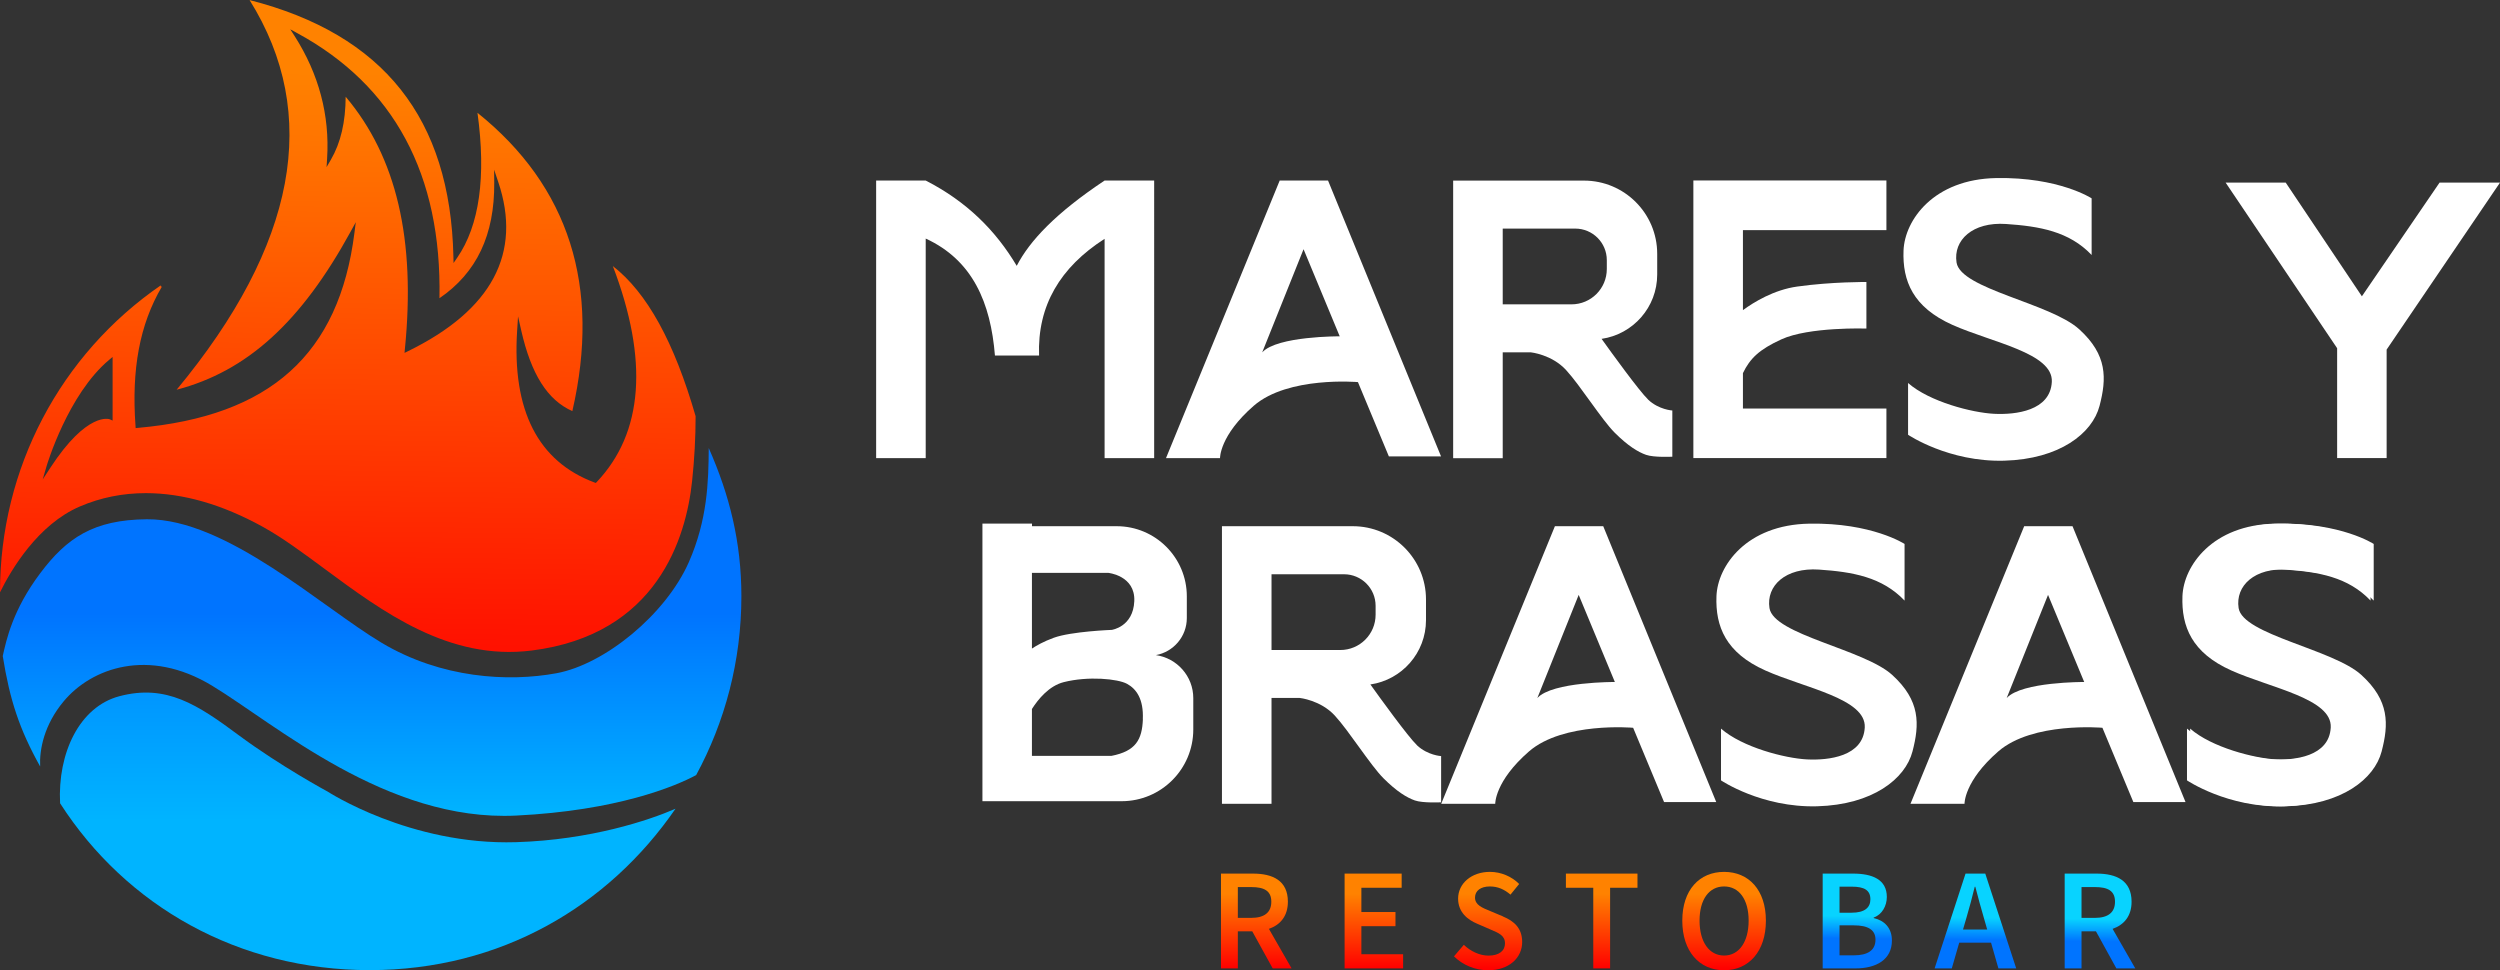
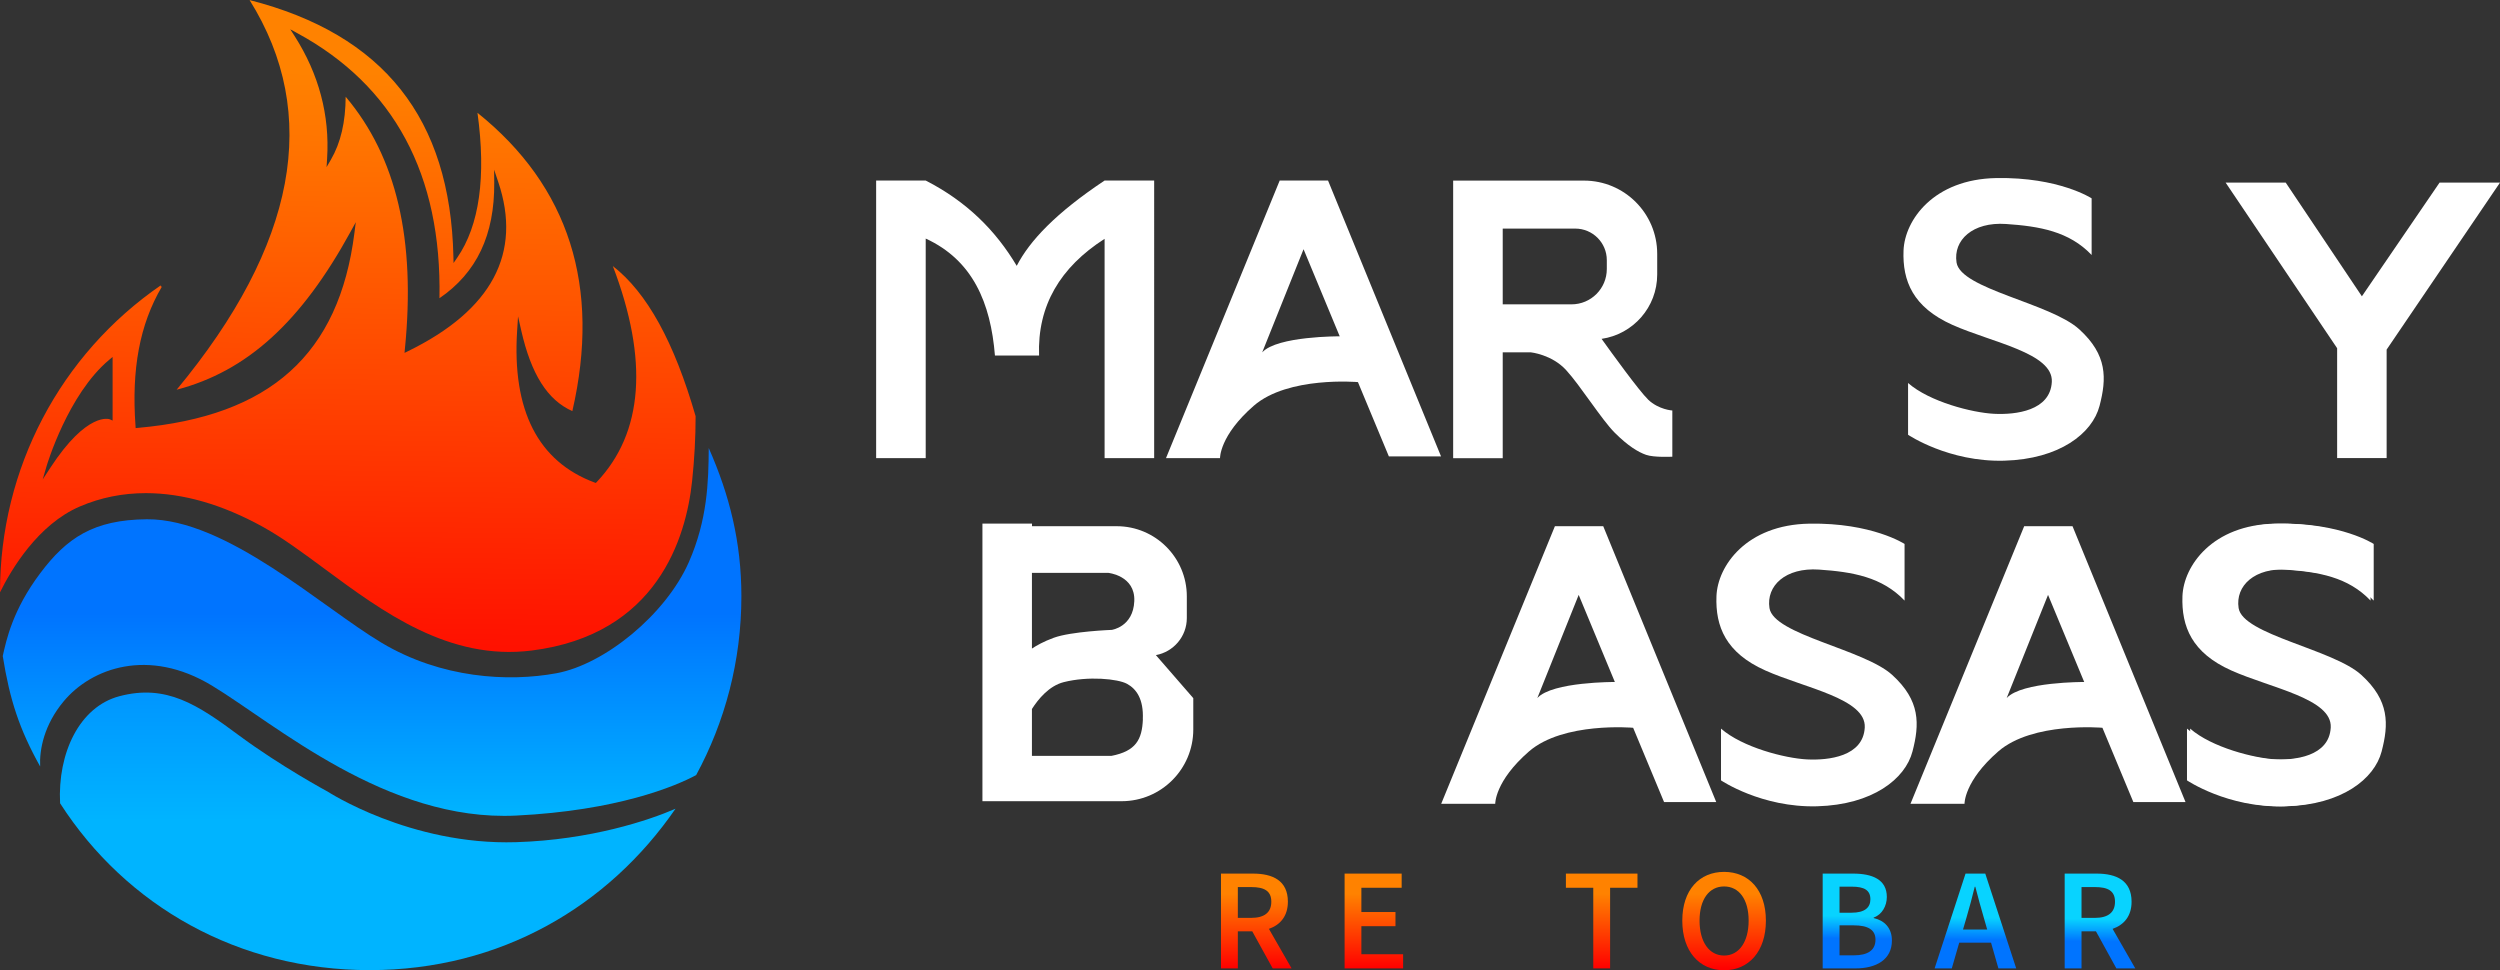
<svg xmlns="http://www.w3.org/2000/svg" xmlns:xlink="http://www.w3.org/1999/xlink" id="Capa_2" data-name="Capa 2" viewBox="0 0 363.64 141.12">
  <rect x="0" y="0" width="363.64" height="141.12" fill="#333333" stroke="none" />
  <defs>
    <style> .cls-1 { fill: url(#Degradado_sin_nombre_8); } .cls-1, .cls-2, .cls-3, .cls-4, .cls-5, .cls-6, .cls-7, .cls-8, .cls-9, .cls-10, .cls-11, .cls-12 { stroke-width: 0px; } .cls-2 { fill: url(#Degradado_sin_nombre_3); } .cls-3 { fill: url(#Degradado_sin_nombre_2-2); } .cls-4 { fill: url(#Degradado_sin_nombre_2-3); } .cls-5 { fill: url(#Degradado_sin_nombre_3-2); } .cls-6 { fill: url(#Degradado_sin_nombre_3-5); } .cls-7 { fill: url(#Degradado_sin_nombre_7); } .cls-8 { fill: url(#Degradado_sin_nombre_3-6); } .cls-9 { fill: #fff; } .cls-10 { fill: url(#Degradado_sin_nombre_2); } .cls-11 { fill: url(#Degradado_sin_nombre_3-4); } .cls-12 { fill: url(#Degradado_sin_nombre_3-3); } </style>
    <linearGradient id="Degradado_sin_nombre_7" data-name="Degradado sin nombre 7" x1="53.49" y1="145.33" x2="53.49" y2="83.76" gradientUnits="userSpaceOnUse">
      <stop offset=".42" stop-color="#00b4ff" />
      <stop offset="1" stop-color="#007aff" />
    </linearGradient>
    <linearGradient id="Degradado_sin_nombre_8" data-name="Degradado sin nombre 8" x1="54.11" y1="118.69" x2="54.11" y2="65.17" gradientUnits="userSpaceOnUse">
      <stop offset="0" stop-color="#00b4ff" />
      <stop offset=".55" stop-color="#0074ff" />
    </linearGradient>
    <linearGradient id="Degradado_sin_nombre_3" data-name="Degradado sin nombre 3" x1="51.27" y1="10.55" x2="50.23" y2="106.43" gradientUnits="userSpaceOnUse">
      <stop offset="0" stop-color="#ff8200" />
      <stop offset="1" stop-color="red" />
    </linearGradient>
    <linearGradient id="Degradado_sin_nombre_3-2" data-name="Degradado sin nombre 3" x1="182.74" y1="130.01" x2="182.74" y2="140.93" xlink:href="#Degradado_sin_nombre_3" />
    <linearGradient id="Degradado_sin_nombre_3-3" data-name="Degradado sin nombre 3" x1="199.83" y1="130.01" x2="199.83" y2="140.93" xlink:href="#Degradado_sin_nombre_3" />
    <linearGradient id="Degradado_sin_nombre_3-4" data-name="Degradado sin nombre 3" x1="216.43" y1="130.01" x2="216.43" y2="140.93" xlink:href="#Degradado_sin_nombre_3" />
    <linearGradient id="Degradado_sin_nombre_3-5" data-name="Degradado sin nombre 3" x1="232.98" y1="130.01" x2="232.98" y2="140.93" xlink:href="#Degradado_sin_nombre_3" />
    <linearGradient id="Degradado_sin_nombre_3-6" data-name="Degradado sin nombre 3" x1="250.78" y1="130.01" x2="250.78" y2="140.93" xlink:href="#Degradado_sin_nombre_3" />
    <linearGradient id="Degradado_sin_nombre_2" data-name="Degradado sin nombre 2" x1="270.16" y1="131.66" x2="270.05" y2="140.5" gradientUnits="userSpaceOnUse">
      <stop offset=".18" stop-color="#08d3ff" />
      <stop offset=".55" stop-color="#0074ff" />
    </linearGradient>
    <linearGradient id="Degradado_sin_nombre_2-2" data-name="Degradado sin nombre 2" x1="287.44" y1="131.87" x2="287.33" y2="140.71" xlink:href="#Degradado_sin_nombre_2" />
    <linearGradient id="Degradado_sin_nombre_2-3" data-name="Degradado sin nombre 2" x1="305.48" y1="132.09" x2="305.37" y2="140.94" xlink:href="#Degradado_sin_nombre_2" />
  </defs>
  <g id="Capa_1-2" data-name="Capa 1">
    <g>
      <g>
        <path class="cls-7" d="M47.65,115.14s-6.89-3.72-12.9-8.18c-6.01-4.46-10.56-7.5-17.39-5.69-5.8,1.54-8.99,8.25-8.62,15.57,9.63,14.98,25.97,24.27,45.03,24.27s34.73-9.3,44.49-23.48c-3.81,1.67-12.36,4.54-23.19,4.87-15.41.48-27.43-7.37-27.43-7.37Z" />
        <path class="cls-1" d="M103.09,65.17c-.03,4.94-.19,10.44-2.9,16.61-3.36,7.62-12.26,14.87-19.27,16.15-7.01,1.29-16.73.74-25.39-4.42-8.66-5.15-22.59-18.07-34.16-17.98-7.77.06-11.67,2.72-15.52,7.85-4.04,5.38-4.93,9.75-5.45,12.04,1.02,6.38,2.41,10.64,5.44,16.07-.12-2.47.57-6.07,3.44-9.5,4.01-4.8,12.31-7.85,21.54-2.27,9.23,5.58,25.44,19.84,44.26,18.91,14.67-.72,23.15-4.25,26.18-5.89,4.19-7.73,6.58-16.6,6.58-26.02,0-7.89-1.75-14.78-4.75-21.55Z" />
        <path class="cls-2" d="M0,86.12v.04c1.61-3.27,5.5-9.88,11.64-12.5,3.01-1.29,6.22-1.93,9.58-1.93,5.37,0,11.11,1.64,16.99,4.89,2.88,1.59,5.85,3.79,9,6.12,8.48,6.27,18.1,13.38,30.09,11.89,18.31-2.29,22.5-16.42,23.37-24.65.34-3.2.51-6.38.51-9.44-3.12-10.8-7.06-17.96-12.04-21.84,5.22,13.68,4.44,24.25-2.34,31.41l-.14.14-.19-.07c-8.21-3.06-12-10.49-11.25-22.09l.13-2.07.46,2.03c1.45,6.39,3.82,10.14,7.44,11.75,4.17-18.1-.47-32.7-13.8-43.39,1.28,9.29.29,16.38-2.95,21.08l-.53.77-.02-.93c-.45-20.11-10.15-32.33-29.65-37.32,10.39,16.6,6.82,35.66-10.61,56.68,10.25-2.69,18.09-9.82,25.3-22.98l.76-1.39-.2,1.57c-2.23,17.63-12.24,26.64-31.51,28.35l-.31.03-.02-.31c-.6-8.27.61-14.76,3.82-20.24l-.18-.12s.04-.08.07-.12C8.73,51.58,0,68.18,0,86.12ZM50.28,14.05c-.02,3.71-.72,6.71-2.14,9.16l-.64,1.1.08-1.27c.39-6.28-1.2-12.27-4.73-17.8l-.63-.98,1.02.56c14.08,7.64,21.04,20.61,20.68,38.56,5.42-3.7,8.03-9.21,7.97-16.82l-.02-1.88.6,1.78c3.5,10.37-.92,18.66-13.14,24.63l-.49.24.05-.54c1.6-15.96-1.22-27.98-8.62-36.73ZM16.39,61.18l-.42-.19c-.07-.03-3.28-1.17-8.65,7.05l-1.11,1.7.57-1.95c.03-.1,3.1-10.45,9.11-15.46l.49-.41v9.27Z" />
      </g>
      <g>
        <g>
          <path class="cls-9" d="M160.67,26.26c-7.09,4.72-10.9,8.76-12.78,12.41-3.01-5.07-7.22-9.33-13.24-12.41h-7.21v40.38h7.21v-31.94c6.85,3.15,9.45,9.36,10.07,17.01h6.42c-.26-7.24,3.07-12.83,9.53-16.97v31.9h7.21V26.26h-7.21Z" />
          <path class="cls-9" d="M193.18,26.26h-7.04l-16.54,40.38h7.86s-.08-3.28,4.91-7.62,15.15-3.44,15.15-3.44l4.5,10.81h7.59l-16.44-40.13ZM183.6,51.24l6.01-14.99,5.26,12.67s-9.08-.05-11.26,2.32Z" />
          <path class="cls-9" d="M233.21,76.54h-7.04l-16.54,40.38h7.86s-.08-3.28,4.91-7.62c5-4.34,15.15-3.44,15.15-3.44l4.5,10.81h7.59l-16.44-40.13ZM223.62,101.52l6.01-14.99,5.26,12.67s-9.08-.05-11.26,2.32Z" />
          <path class="cls-9" d="M301.47,76.54h-7.04l-16.54,40.38h7.86s-.08-3.28,4.91-7.62,15.15-3.44,15.15-3.44l4.5,10.81h7.59l-16.44-40.13ZM291.89,101.52l6.01-14.99,5.26,12.67s-9.08-.05-11.26,2.32Z" />
          <path class="cls-9" d="M239.73,58.12c-1.29-1.23-5.42-6.94-6.77-8.83,4.58-.67,8.09-4.6,8.09-9.36v-3.01c0-5.88-4.77-10.65-10.65-10.65h-19.03v40.38h7.21v-15.4h4.09s3.04.31,5.12,2.57,5.17,7.21,7.08,9.12c1.91,1.91,3.39,2.81,4.56,3.22,1.17.41,3.82.27,3.82.27v-6.72s-1.97-.11-3.52-1.58ZM228.58,44.27h-10v-11.02h10.55c2.53,0,4.59,2.05,4.59,4.59v1.29c0,2.84-2.3,5.14-5.14,5.14Z" />
-           <path class="cls-9" d="M206.1,108.39c-1.29-1.23-5.42-6.94-6.77-8.83,4.58-.67,8.09-4.6,8.09-9.36v-3.01c0-5.88-4.77-10.65-10.65-10.65h-19.03v40.38h7.21v-15.4h4.09s3.04.31,5.12,2.57,5.17,7.21,7.08,9.12c1.91,1.91,3.39,2.81,4.56,3.22,1.17.41,3.82.27,3.82.27v-6.72s-1.97-.11-3.52-1.58ZM194.95,94.55h-10v-11.02h10.55c2.53,0,4.59,2.05,4.59,4.59v1.29c0,2.84-2.3,5.14-5.14,5.14Z" />
-           <path class="cls-9" d="M274.39,33.46v-7.21h-28.08v40.38h28.08v-7.21h-20.87v-5.15c1.04-2.14,2.35-3.42,5.57-4.9,4.04-1.86,12.39-1.58,12.39-1.58v-6.77s-4.97-.05-10.06.66c-3.39.47-6.32,2.27-7.9,3.43v-11.64h20.87Z" />
          <path class="cls-9" d="M304.24,37.09v-8.24s-4.75-3.11-13.87-2.95-13.32,6.12-13.49,10.54,1.36,8.24,7.1,10.81,14.69,4.09,14.47,8.3c-.22,4.2-5.24,4.8-8.41,4.64s-9.39-1.75-12.5-4.48v7.53s5.9,3.99,13.98,3.77c8.08-.22,12.83-3.99,13.87-7.97,1.04-3.99,1.16-7.4-2.95-11.14-4.2-3.82-17.25-5.84-17.85-9.72-.5-3.25,2.34-5.93,7.2-5.6s9.18,1.07,12.45,4.51Z" />
          <path class="cls-9" d="M344.81,87.36v-8.24s-4.75-3.11-13.87-2.95-13.32,6.12-13.49,10.54c-.16,4.42,1.36,8.24,7.1,10.81s14.69,4.09,14.47,8.3-5.24,4.8-8.41,4.64-9.39-1.75-12.5-4.48v7.53s5.9,3.99,13.98,3.77,12.83-3.99,13.87-7.97c1.04-3.99,1.16-7.4-2.95-11.14s-17.25-5.84-17.85-9.72c-.5-3.25,2.34-5.93,7.2-5.6s9.18,1.07,12.45,4.51Z" />
          <path class="cls-9" d="M345.27,87.36v-8.24s-4.75-3.11-13.87-2.95-13.32,6.12-13.49,10.54,1.36,8.24,7.1,10.81,14.69,4.09,14.47,8.3-5.24,4.8-8.41,4.64-9.39-1.75-12.5-4.48v7.53s5.9,3.99,13.98,3.77,12.83-3.99,13.87-7.97,1.16-7.4-2.95-11.14-17.25-5.84-17.85-9.72c-.5-3.25,2.34-5.93,7.2-5.6s9.18,1.07,12.45,4.51Z" />
          <path class="cls-9" d="M277.03,87.36v-8.24s-4.75-3.11-13.87-2.95-13.32,6.12-13.49,10.54,1.36,8.24,7.1,10.81,14.69,4.09,14.47,8.3-5.24,4.8-8.41,4.64-9.39-1.75-12.5-4.48v7.53s5.9,3.99,13.98,3.77,12.83-3.99,13.87-7.97,1.16-7.4-2.95-11.14-17.25-5.84-17.85-9.72c-.5-3.25,2.34-5.93,7.2-5.6s9.18,1.07,12.45,4.51Z" />
-           <path class="cls-9" d="M168.13,95.29c2.56-.47,4.5-2.7,4.5-5.39v-3.16c0-5.63-4.57-10.2-10.2-10.2h-12.32v-.38h-7.21v40.38h20.24c5.76,0,10.43-4.67,10.43-10.43v-4.56c0-3.19-2.37-5.82-5.44-6.26ZM161.16,83.32s3.99.37,3.83,4.12c-.16,3.75-3.28,4.18-3.28,4.18,0,0-5.9.22-8.44,1.15-1.48.54-2.54,1.15-3.17,1.57v-11.01h11.06ZM166.24,104.63c-.12,2.95-1.02,4.63-4.59,5.32h-11.55v-6.82c.92-1.45,2.5-3.37,4.63-3.91,3.56-.9,7.86-.49,9.21.25,1.35.74,2.42,2.21,2.29,5.16Z" />
+           <path class="cls-9" d="M168.13,95.29c2.56-.47,4.5-2.7,4.5-5.39v-3.16c0-5.63-4.57-10.2-10.2-10.2h-12.32v-.38h-7.21v40.38h20.24c5.76,0,10.43-4.67,10.43-10.43v-4.56ZM161.16,83.32s3.99.37,3.83,4.12c-.16,3.75-3.28,4.18-3.28,4.18,0,0-5.9.22-8.44,1.15-1.48.54-2.54,1.15-3.17,1.57v-11.01h11.06ZM166.24,104.63c-.12,2.95-1.02,4.63-4.59,5.32h-11.55v-6.82c.92-1.45,2.5-3.37,4.63-3.91,3.56-.9,7.86-.49,9.21.25,1.35.74,2.42,2.21,2.29,5.16Z" />
          <polygon class="cls-9" points="363.64 26.56 354.85 26.56 343.55 43.1 332.47 26.56 323.73 26.56 339.95 50.65 339.95 66.63 347.15 66.63 347.15 50.85 363.64 26.56" />
        </g>
        <g>
          <g>
            <path class="cls-5" d="M187.33,131.16c0-3.08-2.21-4.09-5.08-4.09h-4.65v13.79h2.45v-5.39h2.1l2.97,5.39h2.75l-3.3-5.75c1.66-.58,2.76-1.86,2.76-3.95ZM180.05,129.03h1.95c1.89,0,2.92.55,2.92,2.13s-1.03,2.35-2.92,2.35h-1.95v-4.49Z" />
            <polygon class="cls-12" points="198.02 134.72 202.98 134.72 202.98 132.66 198.02 132.66 198.02 129.13 203.88 129.13 203.88 127.07 195.58 127.07 195.58 140.86 204.09 140.86 204.09 138.8 198.02 138.8 198.02 134.72" />
-             <path class="cls-11" d="M218.6,133.29l-1.86-.78c-1.14-.47-2.19-.87-2.19-1.95,0-1.01.85-1.62,2.16-1.62,1.18,0,2.12.44,3,1.19l1.26-1.55c-1.08-1.09-2.64-1.76-4.25-1.76-2.69,0-4.63,1.69-4.63,3.89,0,2.02,1.43,3.09,2.79,3.66l1.89.82c1.25.53,2.14.89,2.14,2.03,0,1.08-.85,1.78-2.4,1.78-1.28,0-2.61-.63-3.59-1.57l-1.43,1.68c1.31,1.29,3.1,2.02,4.97,2.02,3.1,0,4.95-1.86,4.95-4.1,0-2-1.15-3.04-2.79-3.72Z" />
            <polygon class="cls-6" points="227.77 129.13 231.75 129.13 231.75 140.86 234.2 140.86 234.2 129.13 238.18 129.13 238.18 127.07 227.77 127.07 227.77 129.13" />
            <path class="cls-8" d="M250.78,126.82c-3.59,0-6.08,2.63-6.08,7.1s2.49,7.21,6.08,7.21,6.08-2.74,6.08-7.21-2.49-7.1-6.08-7.1ZM250.78,138.99c-2.17,0-3.57-1.98-3.57-5.08s1.4-4.97,3.57-4.97,3.57,1.87,3.57,4.97-1.4,5.08-3.57,5.08Z" />
          </g>
          <g>
            <path class="cls-10" d="M272.54,133.54v-.08c1.21-.42,1.91-1.69,1.91-2.99,0-2.53-2.08-3.4-4.92-3.4h-4.41v13.79h4.77c3.04,0,5.3-1.29,5.3-4.05,0-1.86-1.12-2.93-2.65-3.27ZM267.57,128.97h1.8c1.79,0,2.69.51,2.69,1.84,0,1.2-.82,1.95-2.74,1.95h-1.75v-3.79ZM269.64,138.96h-2.07v-4.36h2.07c2.06,0,3.16.63,3.16,2.08,0,1.55-1.13,2.28-3.16,2.28Z" />
            <path class="cls-3" d="M285.9,127.07l-4.5,13.79h2.5l1.08-3.74h4.63l1.07,3.74h2.59l-4.5-13.79h-2.87ZM285.53,135.21l.49-1.68c.44-1.46.84-3.02,1.22-4.55h.08c.4,1.51.81,3.09,1.25,4.55l.48,1.68h-3.52Z" />
            <path class="cls-4" d="M310.59,140.86l-3.3-5.75c1.66-.58,2.76-1.86,2.76-3.95,0-3.08-2.21-4.09-5.08-4.09h-4.65v13.79h2.45v-5.39h2.1l2.97,5.39h2.75ZM302.77,129.03h1.95c1.89,0,2.92.55,2.92,2.13s-1.03,2.35-2.92,2.35h-1.95v-4.49Z" />
          </g>
        </g>
      </g>
    </g>
  </g>
</svg>